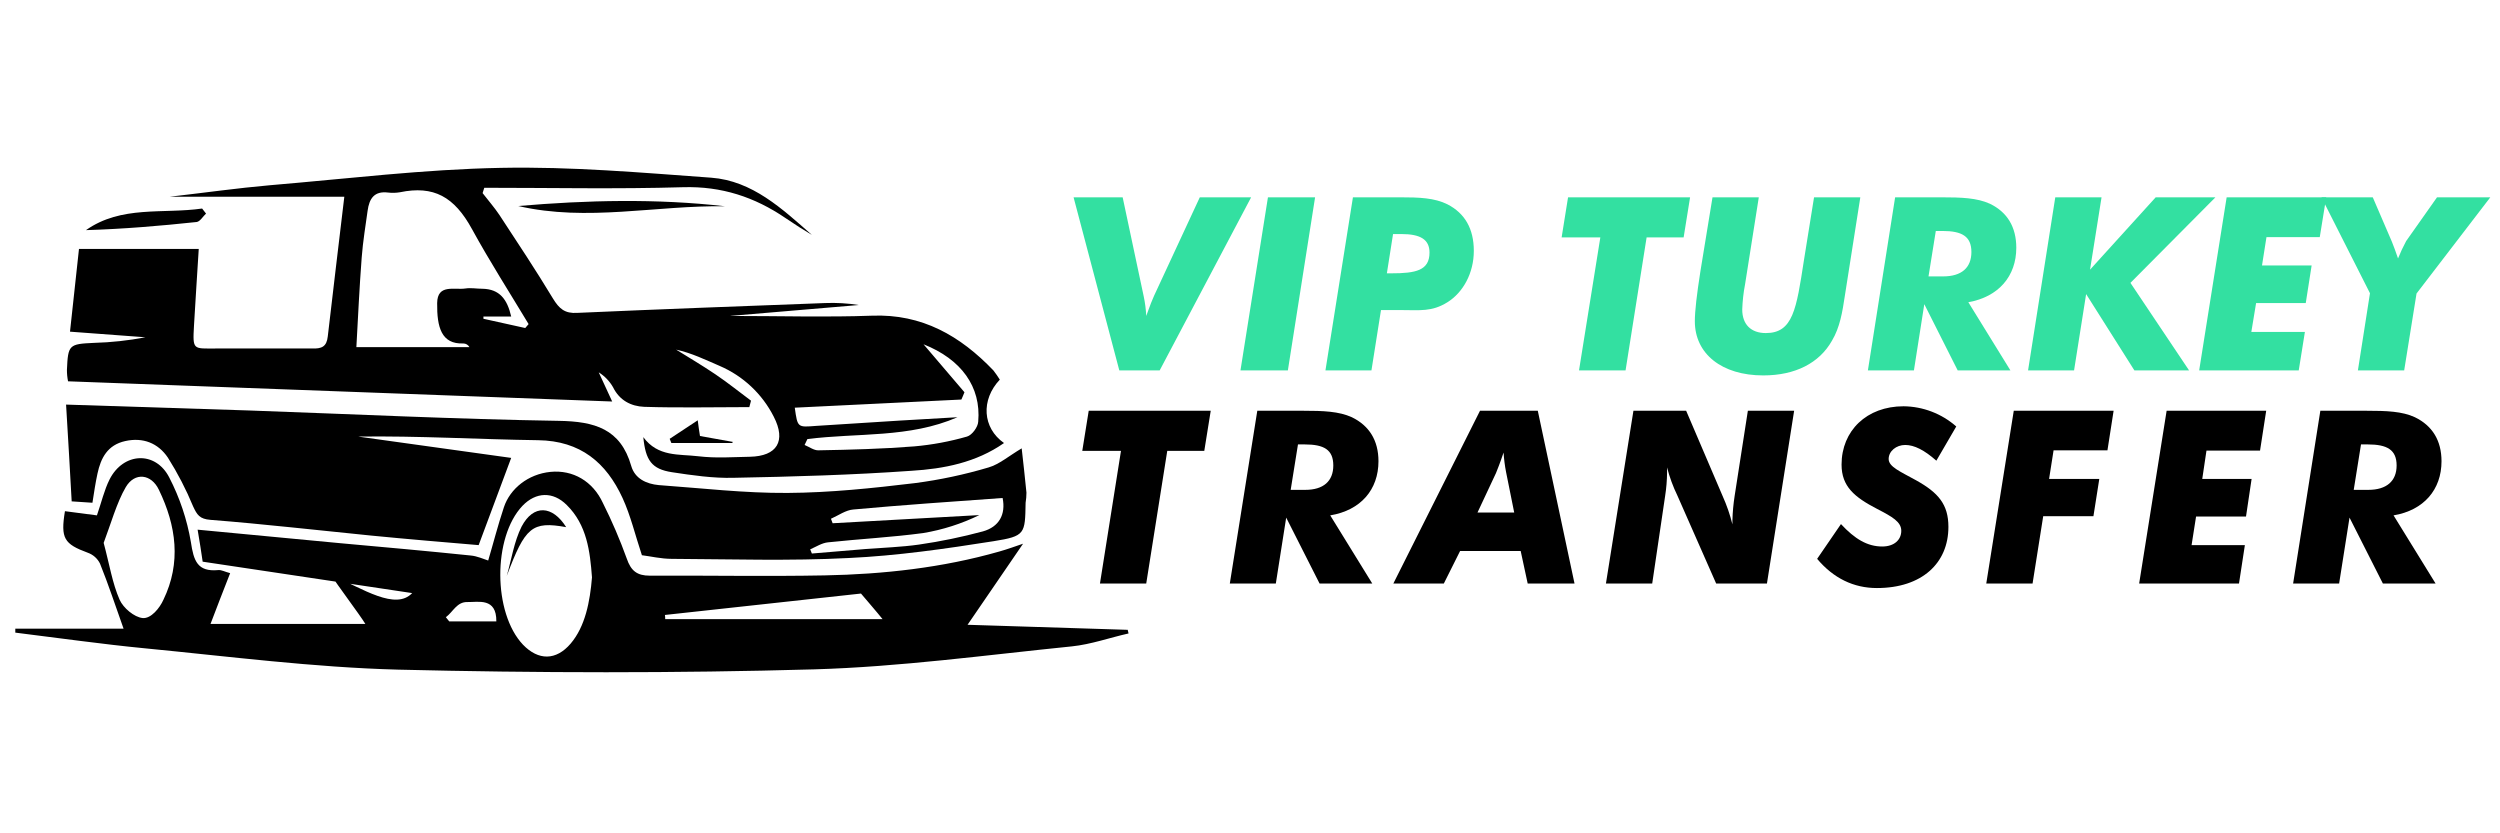
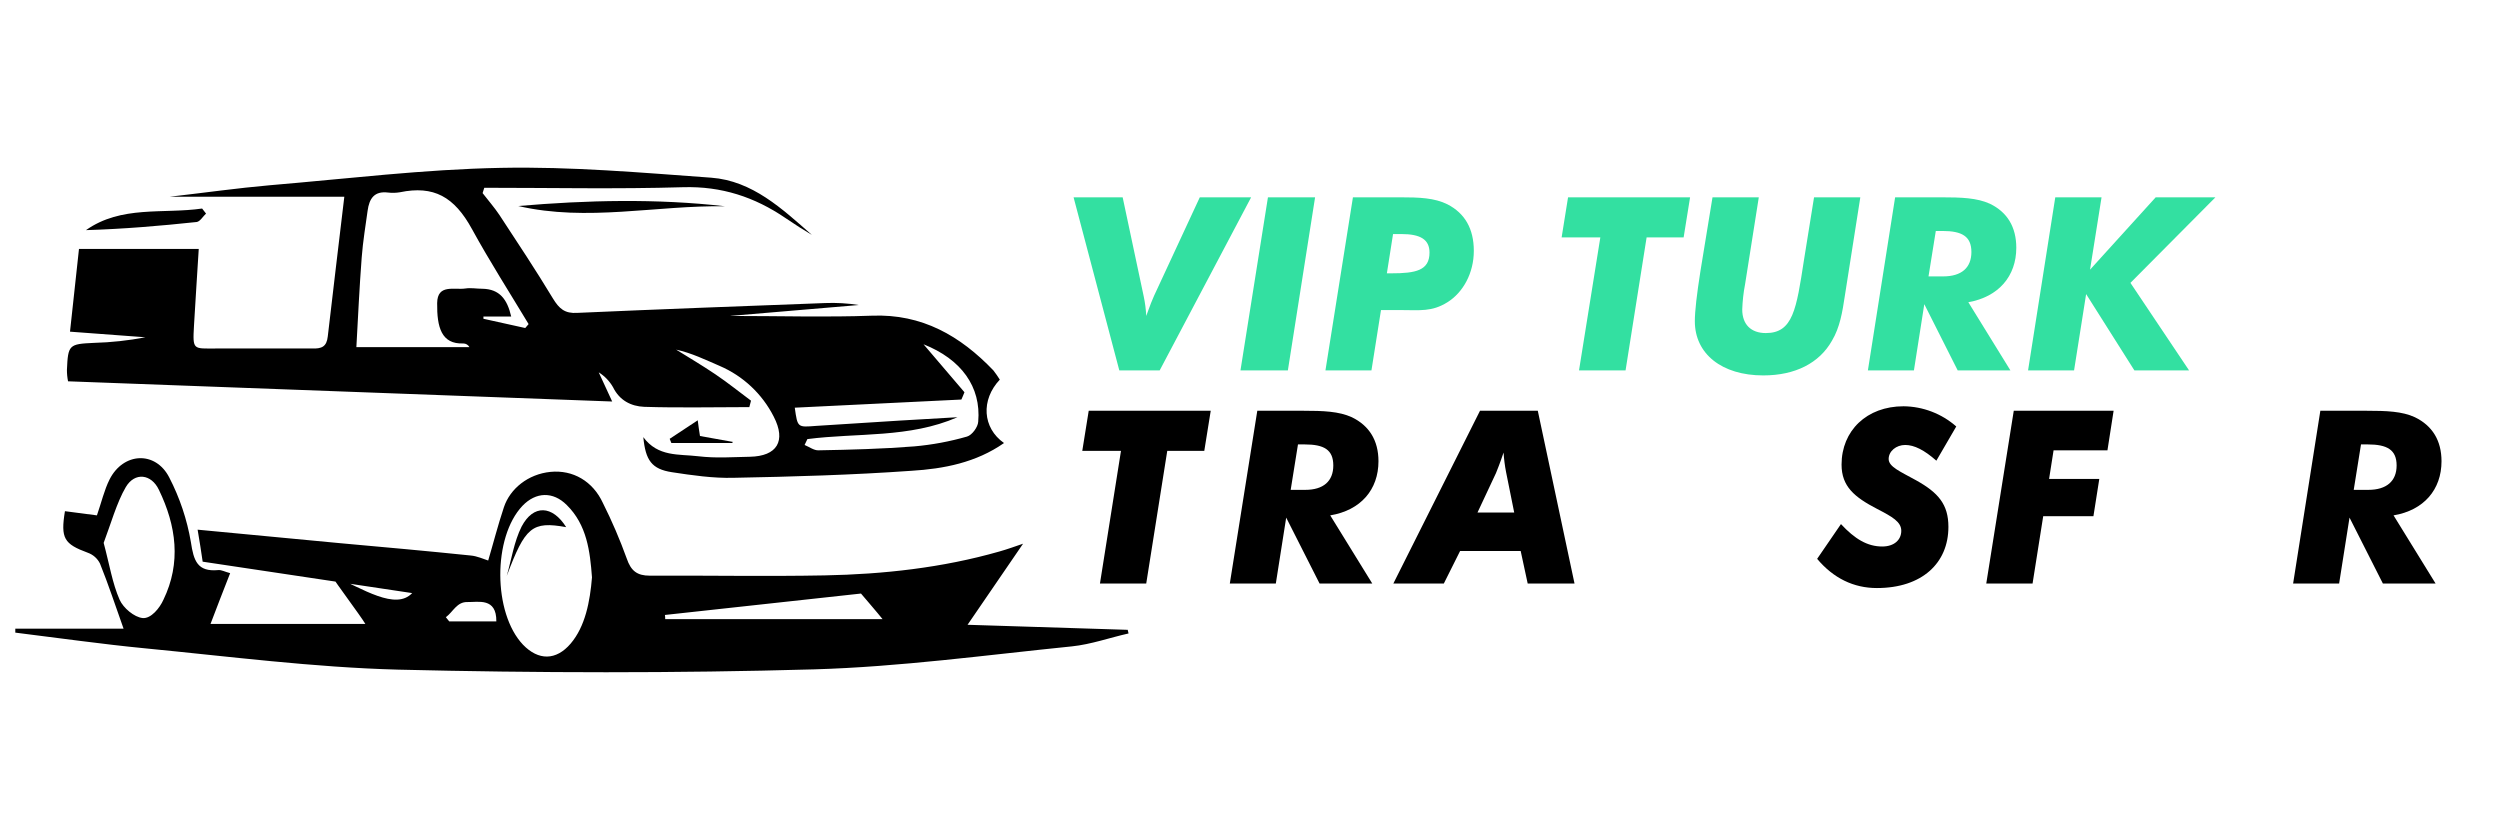
<svg xmlns="http://www.w3.org/2000/svg" version="1.1" id="Layer_1" x="0px" y="0px" width="900px" height="300px" viewBox="0 0 900 300" enable-background="new 0 0 900 300" xml:space="preserve">
  <g id="Layer_2">
    <g id="Layer_1-2">
      <path d="M269.759,146.56c-12.622,0-25.244,0.304-37.865-0.101c-4.747-0.199-8.883-2.32-11.204-7.067    c-1.25-2.18-3.019-4.017-5.15-5.35l4.846,10.501l-195.889-7.272c-0.277-1.362-0.411-2.748-0.404-4.142    c0.404-8.984,0.703-9.289,9.692-9.692c6.236-0.165,12.454-0.844,18.581-2.017L25.2,119.4c1.113-10.401,2.221-20.498,3.234-29.791    h43.116c-0.609,9.997-1.213,18.786-1.717,27.669c-0.504,8.885-0.305,8.18,7.975,8.18h34.636c3.329,0.1,5.15-0.608,5.554-4.342    c1.917-16.659,3.938-33.219,5.955-50.288H61.049c13.125-1.511,24.535-3.128,36.047-4.137c27.765-2.326,55.534-5.754,83.303-6.263    c25.144-0.504,50.487,1.717,75.631,3.539c14.843,1.108,25.547,11.204,36.248,20.597l-4.441-2.725l-5.05-3.334    c-11.105-7.571-23.023-11.515-36.853-11.11c-23.831,0.709-47.662,0.206-71.593,0.206l-0.604,1.916    c2.016,2.625,4.237,5.15,6.059,7.875c6.563,9.997,13.125,19.894,19.284,30.096c2.221,3.633,4.242,5.449,8.784,5.145    c29.685-1.313,59.476-2.42,89.161-3.534c4.051-0.162,8.113,0.071,12.118,0.709l-46.449,3.938c18.177,0,34.736,0.503,51.196-0.1    c18.072-0.709,31.807,7.267,43.719,19.689c0.832,1.067,1.608,2.182,2.326,3.334c-6.868,7.267-6.264,17.362,1.512,22.823    c-10.097,7.067-21.71,9.282-33.319,9.991c-21.305,1.518-42.716,2.115-64.022,2.525c-7.371,0.199-14.942-0.908-22.214-2.016    c-7.267-1.119-9.489-4.243-10.296-12.627c5.25,7.166,12.821,6.059,19.589,6.867c6.762,0.809,12.519,0.299,18.78,0.199    c9.792-0.199,13.126-5.649,8.584-14.438c-4.149-8.194-11.05-14.66-19.489-18.276c-5.15-2.221-10.096-4.642-15.651-5.855    c4.746,2.93,9.492,5.755,14.133,8.884c4.647,3.129,8.584,6.364,12.827,9.493L269.759,146.56z M189.083,118.087l1.213-1.412    c-6.868-11.415-14.039-22.618-20.398-34.233c-6.363-11.614-13.735-15.751-25.952-13.225c-1.4,0.233-2.827,0.267-4.242,0.1    c-4.946-0.609-6.763,2.121-7.368,6.563c-0.607,4.441-1.715,11.209-2.12,16.759c-0.809,10.605-1.313,21.305-1.922,32.315h40.695    c-0.444-0.812-1.296-1.315-2.221-1.312c-7.876,0.3-9.493-5.859-9.393-14.544c0.1-6.967,6.158-4.641,10.199-5.25    c1.919-0.303,4.04,0.1,6.056,0.1c6.264,0.106,8.988,3.838,10.401,9.997h-9.997v0.809L189.083,118.087z M290.661,158.073    l-1.008,2.116c1.717,0.709,3.434,2.026,5.051,1.927c11.509-0.21,23.022-0.51,34.432-1.418c6.428-0.565,12.782-1.746,18.985-3.533    c1.817-0.51,3.937-3.434,4.038-5.35c1.108-12.627-6.159-22.519-19.689-27.874l14.738,17.268c-0.404,0.909-0.703,1.816-1.107,2.625    l-59.98,2.93c1.008,7.266,1.008,7.066,7.676,6.558l30.19-1.917l20.702-1.207C327.318,157.774,308.737,155.747,290.661,158.073z" />
      <path d="M348.32,224.921l57.654,1.816l0.305,1.308c-6.763,1.517-13.53,3.942-20.398,4.651    c-30.898,3.124-61.796,7.366-92.794,8.274c-49.883,1.418-99.866,1.318-149.844,0.1c-30.394-0.809-60.788-4.741-91.083-7.676    c-15.549-1.507-31.097-3.733-46.649-5.649v-1.417h38.979c-2.93-8.175-5.456-15.951-8.485-23.428    c-0.901-1.848-2.5-3.256-4.442-3.932c-8.484-3.135-9.797-5.151-8.18-14.942l11.513,1.507c1.612-4.642,2.626-9.083,4.542-12.916    c4.946-9.803,16.559-10.401,21.505-0.709c3.773,7.291,6.396,15.125,7.775,23.219c1.014,6.766,2.326,10.809,9.897,10.1    c1.113-0.1,2.32,0.609,4.242,1.108c-2.525,6.368-4.746,12.217-7.068,18.275h55.738c-2.222-3.633-10.301-14.233-12.422-17.767    c11.813,5.351,23.328,12.927,29.281,6.668l-75.426-11.309c-0.504-3.645-1.113-7.277-1.817-11.521l51.195,4.853    c15.752,1.417,31.403,2.824,47.055,4.441c2.42,0.199,4.746,1.317,6.357,1.816c1.717-5.749,3.434-12.517,5.655-19.185    c2.221-6.668,8.684-11.919,16.764-12.728c8.075-0.797,15.247,3.335,18.88,11.21c3.257,6.494,6.12,13.173,8.584,19.993    c1.512,4.441,3.738,6.159,8.279,6.159c21.001-0.101,42.008,0.31,63.009-0.101c21.001-0.398,42.307-2.725,62.805-8.584    c2.83-0.798,5.654-1.816,8.584-2.824 M213.113,207.852c-0.703-9.393-1.816-18.885-9.088-26.052    c-4.945-4.94-11.104-4.741-15.95,0.31c-10.706,11.31-10.605,38.569,0.2,49.978c5.555,5.76,11.914,5.76,17.168-0.398    C210.693,225.519,212.41,216.536,213.113,207.852z M37.317,195.435c2.121,7.876,3.129,14.544,5.754,20.492    c1.313,2.935,5.25,6.27,8.279,6.568c3.03,0.299,6.163-3.634,7.476-6.568c6.459-13.325,4.642-26.65-1.616-39.577    c-2.725-5.759-8.684-6.469-11.917-1.008C42.063,180.792,39.743,189.077,37.317,195.435z M337.415,211.795v-1.118l-98.045,10.71    c0.083,0.494,0.116,1.006,0.1,1.507h78.256c-1.418-1.816-7.576-8.982-9.293-10.999    C316.917,209.769,343.169,205.936,337.415,211.795z M178.682,223.702c0.1-8.684-6.563-6.867-10.401-6.967    c-3.838-0.1-5.15,3.533-7.775,5.461l1.213,1.506H178.682z" />
-       <path d="M23.787,145.652l65.938,2.121c37.157,1.312,74.313,3.129,111.475,3.733c12.821,0.21,22.214,2.835,26.052,16.26    c1.313,4.542,5.45,6.457,9.891,6.867c15.452,1.107,30.899,2.925,46.35,2.824c15.446-0.099,30.698-1.717,45.84-3.533    c8.991-1.171,17.869-3.06,26.556-5.648c3.838-1.119,7.172-4.043,11.918-6.868c0.604,5.45,1.212,10.7,1.717,15.951    c-0.005,1.214-0.11,2.435-0.304,3.633c-0.2,11.209-0.1,12.018-11.51,13.835c-17.268,2.725-34.735,5.25-52.204,6.059    c-21.205,1.107-42.511,0.409-63.717,0.299c-3.736,0-7.571-0.908-10.704-1.307c-2.422-7.267-4.039-14.234-6.968-20.603    c-5.855-12.716-15.143-20.592-30.39-20.802c-21.511-0.3-43.117-1.606-64.826-1.308l55.128,7.676l-11.713,31.402    c-11.913-1.008-25.343-2.126-38.67-3.434c-19.289-1.916-38.573-4.143-57.858-5.66c-3.942-0.299-4.851-1.816-6.263-4.84    c-2.523-6.105-5.563-11.986-9.088-17.567c-3.534-5.251-8.983-7.377-15.347-5.96c-6.363,1.407-8.784,6.059-9.997,11.708    c-0.709,3.234-1.213,6.668-1.816,10.501l-7.471-0.499C25.2,169.084,24.496,157.664,23.787,145.652z M360.941,179.274    c-18.276,1.318-36.048,2.525-53.717,4.143c-2.729,0.199-5.354,2.116-8.08,3.334l0.604,1.617l52.813-2.936    c-6.387,3.122-13.191,5.293-20.199,6.469c-11.309,1.518-22.818,2.116-34.227,3.334c-2.221,0.199-4.342,1.606-6.463,2.525    l0.603,1.507l19.287-1.617c6.461-0.499,12.924-0.698,19.289-1.606c7.763-1.122,15.448-2.709,23.022-4.752    C359.629,189.676,362.154,185.233,360.941,179.274z" />
      <path d="M261.075,74.262c-24.839-0.404-49.678,5.655-74.517-0.099C211.396,72.042,236.236,71.438,261.075,74.262z" />
      <path d="M74.174,76.888c-1.113,1.013-2.121,2.831-3.334,3.029c-13.226,1.413-26.456,2.525-39.885,2.93    c12.726-8.989,27.768-5.754,41.807-7.775L74.174,76.888z" />
      <path d="M263.601,159.491h-21.91l-0.607-1.518l10.1-6.668c0.299,2.326,0.504,3.844,0.808,5.66l11.813,2.116L263.601,159.491z" />
      <path d="M203.826,189.774c-12.318-2.215-14.743-0.099-21.405,17.578c1.717-5.958,2.625-12.327,5.35-17.777    C192.012,181.501,198.875,181.899,203.826,189.774z" />
      <path fill="#33E0A1" d="M386.489,71.033h17.668l7.576,35.646c0.496,2.325,0.801,4.687,0.908,7.066    c1.313-3.739,2.321-6.158,2.825-7.272l16.459-35.44h18.481l-32.919,62.301h-14.538L386.489,71.033z" />
      <path fill="#33E0A1" d="M456.46,71.033h16.971l-9.796,62.301h-17.065L456.46,71.033z" />
      <path fill="#33E0A1" d="M487.054,71.033h17.069c6.768,0,12.316,0.2,16.967,2.526c6.261,3.229,9.484,8.784,9.484,16.759    s-3.832,14.942-9.484,18.481c-5.657,3.533-9.9,2.824-16.967,2.824h-6.967l-3.434,21.711h-16.56L487.054,71.033z M500.889,98.399    c8.783,0,13.735-1.014,13.735-7.476c0-4.742-3.335-6.664-10.093-6.664h-3.034l-2.225,14.14H500.889z" />
      <path fill="#33E0A1" d="M576.12,85.472h-13.934l2.314-14.439h43.93l-2.325,14.439h-13.326l-7.575,47.862h-16.759L576.12,85.472z" />
      <path fill="#33E0A1" d="M633.166,71.033l-4.94,31.303c-0.581,2.999-0.915,6.037-1.019,9.088c0,5.35,3.134,8.48,8.483,8.48    c9.802,0,11.011-8.585,13.735-26.252l3.633-22.619h16.659l-5.55,35.34c-0.908,6.059-1.816,11.509-4.642,16.255    c-4.552,8.08-13.235,12.522-24.744,12.522c-14.942,0-24.635-7.776-24.635-19.49c0-3.732,0.709-9.692,2.017-18.071l4.343-26.557    H633.166z" />
      <path fill="#33E0A1" d="M672.443,133.334l9.802-62.301h16.56c7.267,0,12.927,0.2,17.568,2.321    c6.258,3.03,9.492,8.379,9.492,15.856c0,10.197-6.358,17.667-17.269,19.589l15.142,24.535h-18.975l-12.018-23.832l-3.734,23.832    H672.443z M699.514,99.505c6.657,0,10.191-3.128,10.191-8.783c0-5.654-3.435-7.571-10.401-7.571h-2.415l-2.625,16.354H699.514z" />
      <path fill="#33E0A1" d="M739.899,71.033h16.659l-4.144,26.053l23.638-26.053h21.5l-30.594,30.799l21.102,31.502h-19.684    l-17.369-27.464l-4.341,27.464h-16.56L739.899,71.033z" />
-       <path fill="#33E0A1" d="M829.764,119.5l-2.216,13.834h-35.845l9.893-62.3h35.843l-2.324,14.339h-19.186l-1.606,10.196h17.866    l-2.115,13.53h-17.878l-1.717,10.401H829.764z" />
-       <path fill="#33E0A1" d="M853.19,105.565l-17.468-34.532h18.476l6.867,15.951c0.609,1.518,1.418,3.638,2.227,6.059    c0.853-2.142,1.829-4.229,2.924-6.258l11.11-15.752h19.185l-26.557,34.631l-4.446,27.67h-16.66L853.19,105.565z" />
      <path d="M403.553,162.315h-13.934l2.32-14.443h43.924l-2.321,14.443h-13.33l-7.571,47.763h-16.659L403.553,162.315z" />
-       <path d="M442.731,210.078l9.896-62.206h16.561c7.166,0,12.827,0.205,17.467,2.326c6.259,3.024,9.593,8.376,9.593,15.851    c0,10.201-6.358,17.667-17.368,19.484l15.143,24.545h-18.975l-12.018-23.737l-3.734,23.737H442.731z M469.896,176.35    c6.558,0,10.092-3.134,10.092-8.783c0-5.66-3.334-7.576-10.302-7.576h-2.415l-2.625,16.359H469.896z" />
+       <path d="M442.731,210.078l9.896-62.206h16.561c7.166,0,12.827,0.205,17.467,2.326c6.259,3.024,9.593,8.376,9.593,15.851    c0,10.201-6.358,17.667-17.368,19.484l15.143,24.545h-18.975l-12.018-23.737l-3.734,23.737H442.731z M469.896,176.35    c6.558,0,10.092-3.134,10.092-8.783c0-5.66-3.334-7.576-10.302-7.576h-2.415l-2.625,16.359H469.896" />
      <path d="M532.801,147.872h20.802l13.225,62.206H549.97l-2.526-11.719h-21.81l-5.86,11.719h-18.176L532.801,147.872z     M545.117,184.524l-2.924-14.532c-0.457-2.338-0.757-4.702-0.908-7.078c-1.319,3.943-2.326,6.369-2.725,7.377l-6.669,14.233    H545.117z" />
-       <path d="M588.034,147.872h18.979l13.126,30.693c1.484,3.289,2.663,6.703,3.533,10.202v-1.518c0.085-2.939,0.354-5.87,0.809-8.784    l4.751-30.594h16.659l-9.792,62.206h-18.275l-13.935-31.612c-1.586-3.258-2.844-6.675-3.743-10.19v1.717    c-0.018,2.871-0.252,5.737-0.699,8.573l-4.65,31.513h-16.66L588.034,147.872z" />
      <path d="M677.594,196.742c4.342,0,6.866-2.415,6.866-5.649s-3.224-5.051-8.684-7.875c-8.174-4.243-12.815-8.075-12.815-15.962    c0-12.217,9.083-20.996,22.309-20.996c6.994,0.069,13.733,2.649,18.985,7.272l-7.167,12.317c-4.342-3.844-7.976-5.66-11.21-5.66    s-5.959,2.227-5.959,5.051s4.242,4.541,9.892,7.676c7.986,4.442,11.62,8.684,11.62,16.76c0,13.025-9.493,22.02-25.754,22.02    c-8.374,0-15.65-3.544-21.502-10.512l8.575-12.517C667.701,194.018,672.243,196.742,677.594,196.742z" />
      <path d="M724.957,147.872H760.9l-2.216,14.244h-19.396l-1.613,10.291h18.073l-2.115,13.436h-18.077l-3.832,24.235h-16.668    L724.957,147.872z" />
-       <path d="M808.154,196.243l-2.117,13.835h-35.943l9.892-62.206h35.844l-2.216,14.344h-19.284l-1.517,10.191h17.766l-2.016,13.535    h-17.978l-1.616,10.301H808.154z" />
      <path d="M825.521,210.078l9.803-62.206h16.56c7.267,0,12.927,0.205,17.469,2.326c6.258,3.024,9.592,8.376,9.592,15.851    c0,10.201-6.367,17.667-17.269,19.484l15.142,24.545h-18.975l-12.018-23.737l-3.742,23.737H825.521z M852.592,176.35    c6.558,0,10.19-3.134,10.19-8.783c0-5.66-3.434-7.576-10.401-7.576h-2.422l-2.618,16.359H852.592z" />
    </g>
  </g>
</svg>